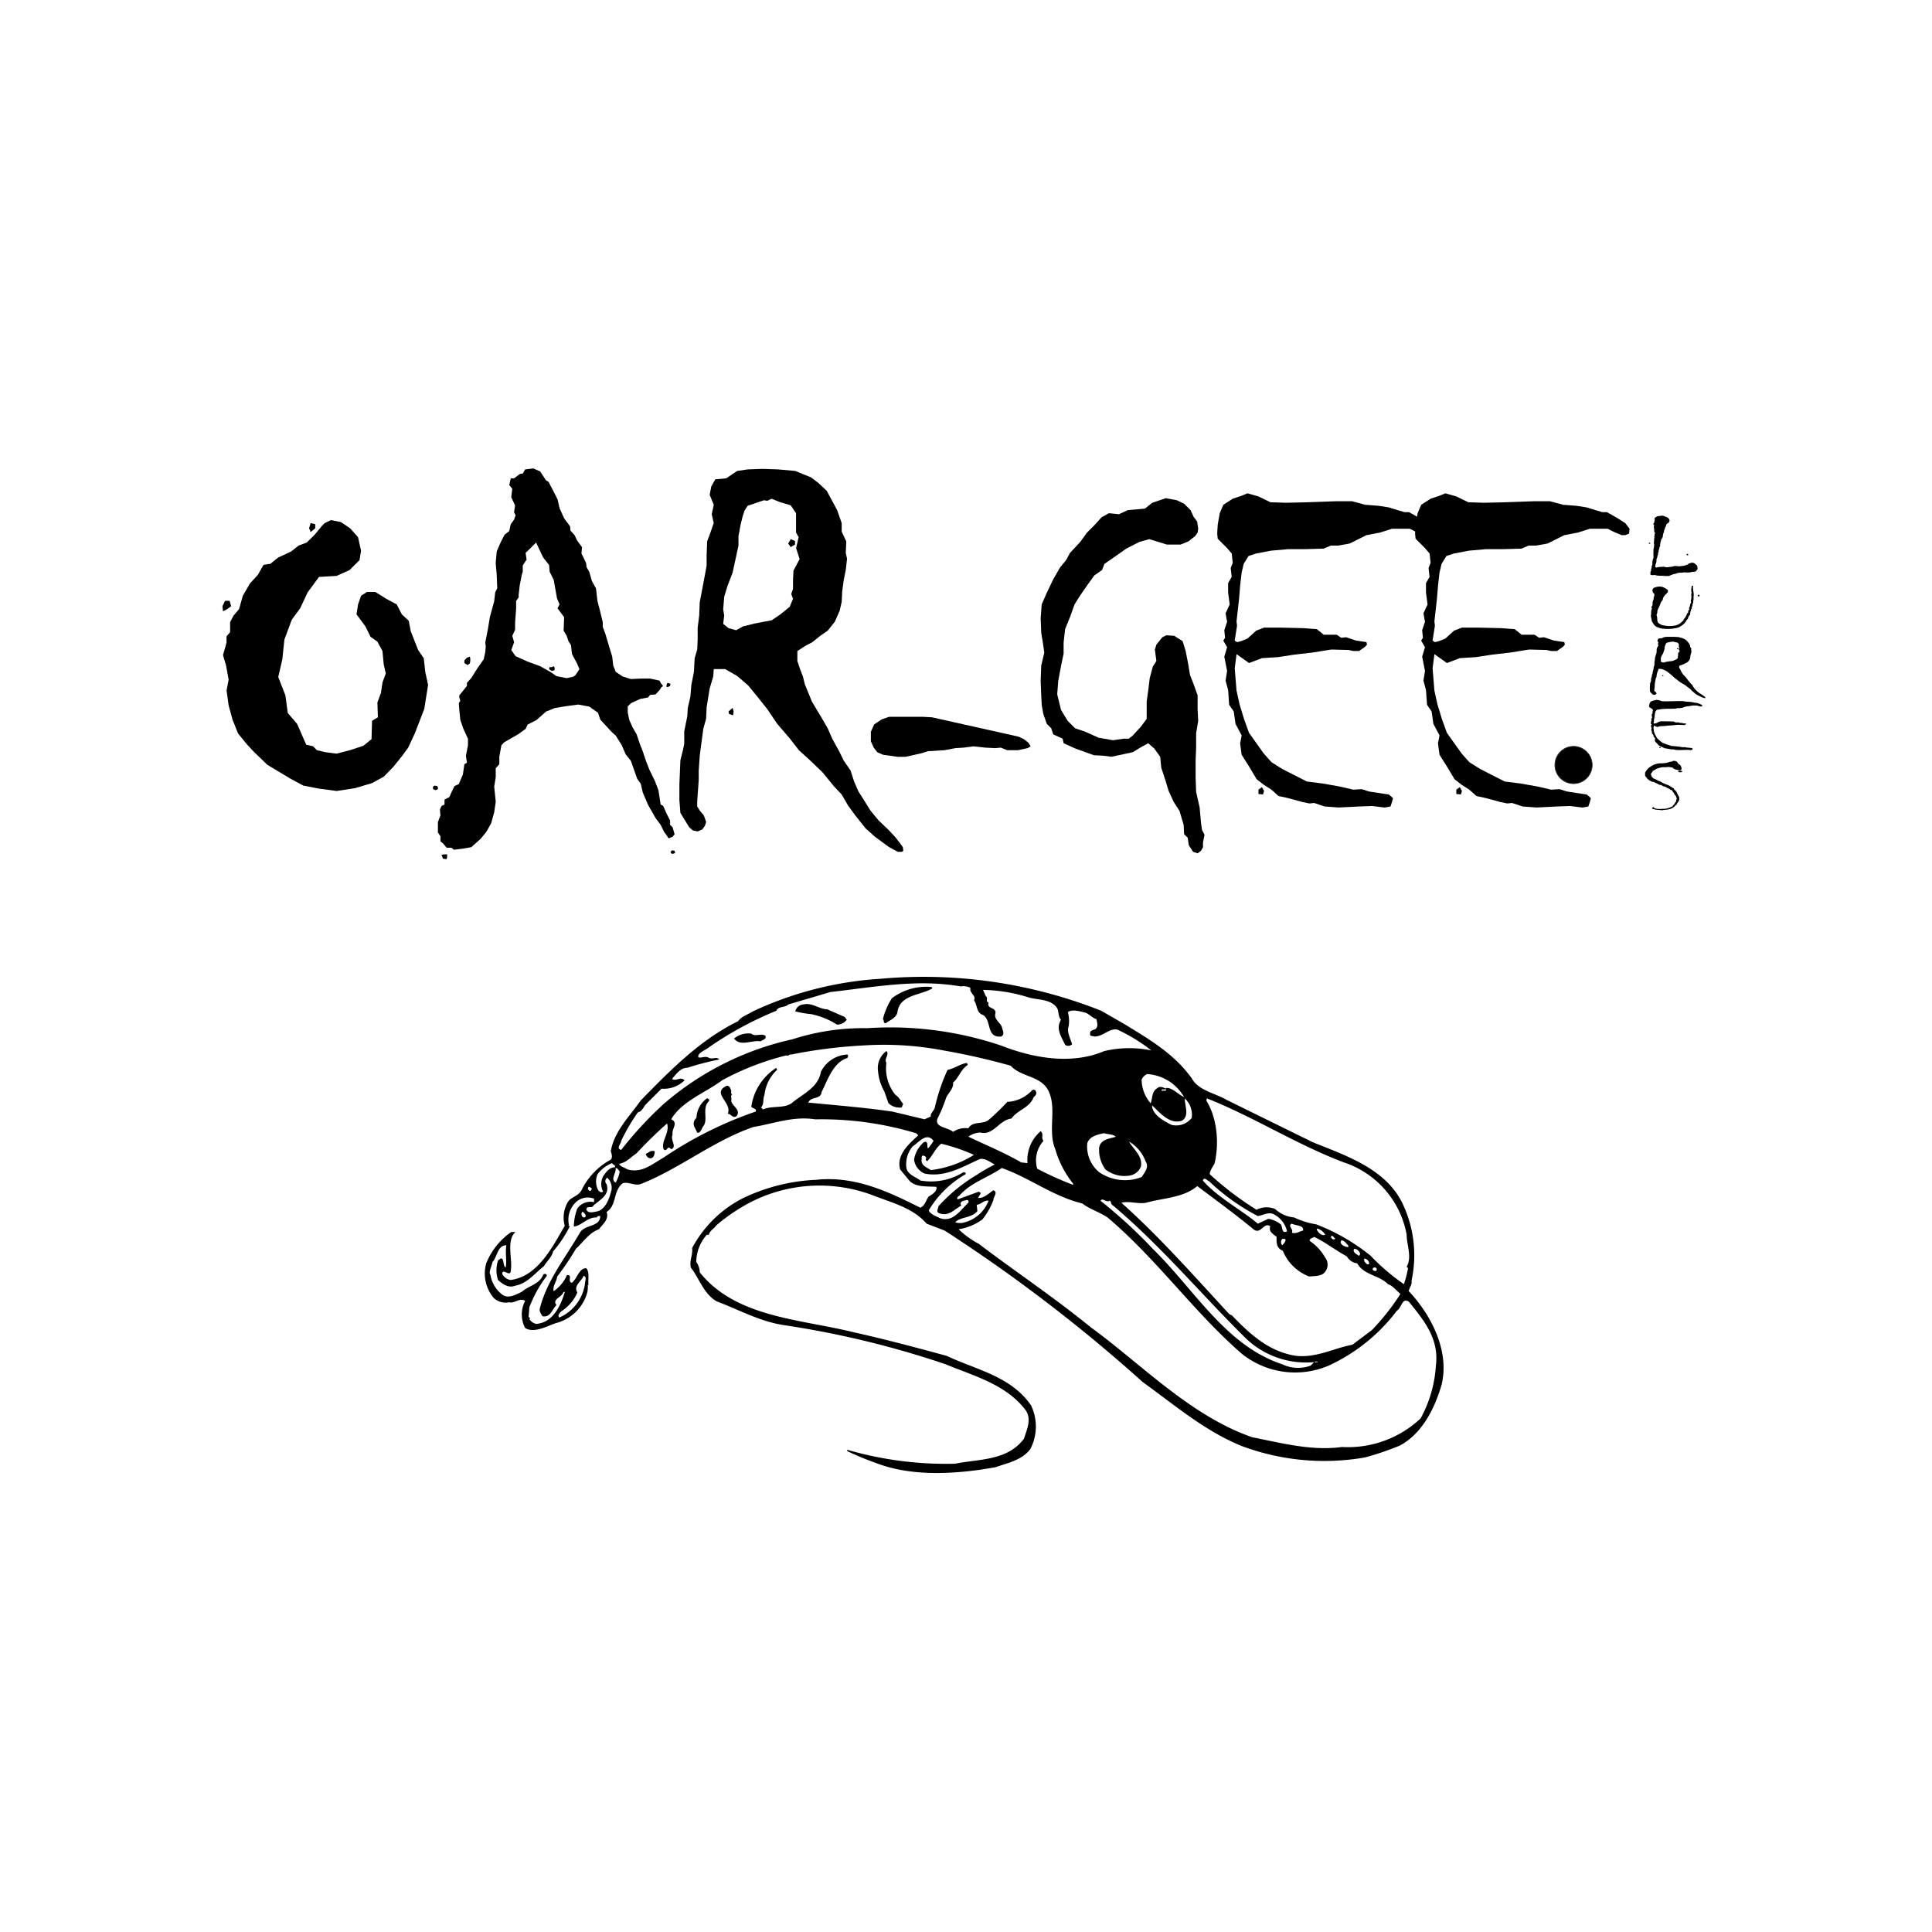
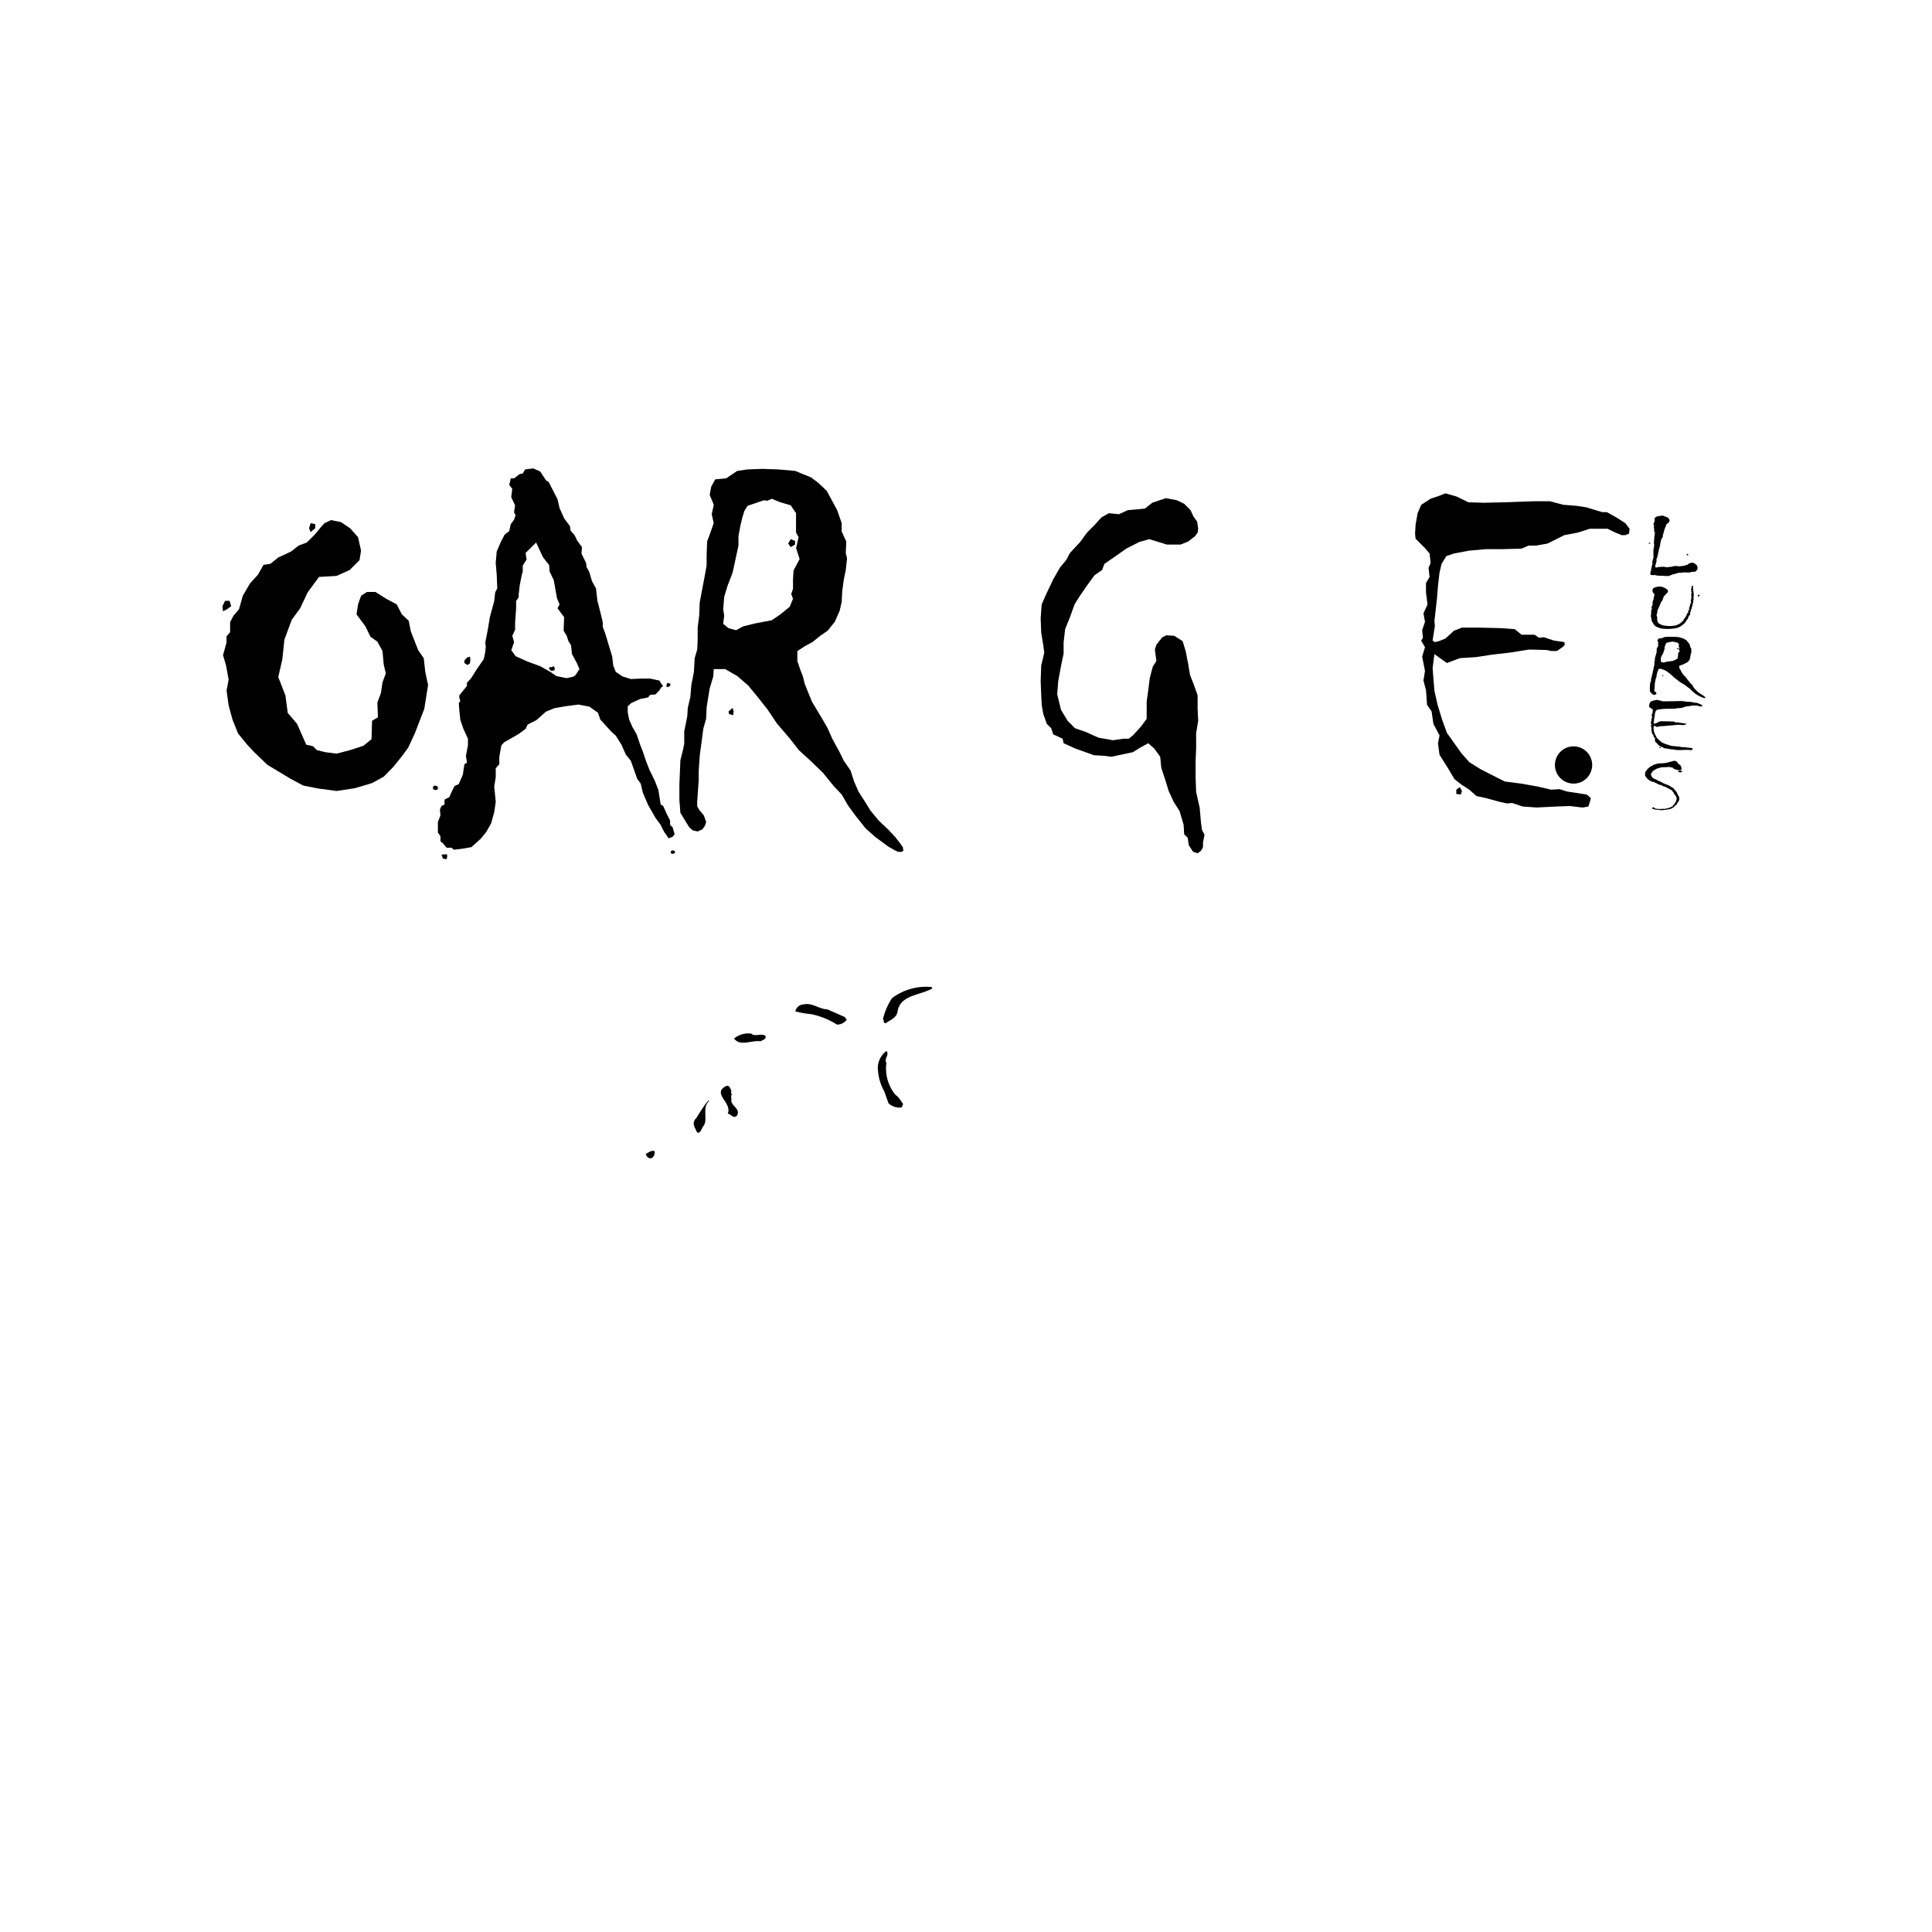
<svg xmlns="http://www.w3.org/2000/svg" width="165" height="165" viewBox="0 0 165 165">
  <defs>
    <clipPath id="a">
      <path d="M0,28.789H126.651v-85.8H0Z" transform="translate(0 57.01)" />
    </clipPath>
  </defs>
  <g transform="translate(-5819 -1952)">
    <rect width="165" height="165" transform="translate(5819 1952)" fill="none" />
    <g transform="translate(5838 2049.01)">
      <g transform="translate(121.798 -52.973)">
        <path d="M1.134,1.125,1.1,1.167l-.065-.015L.983,1.091l.075-.059.075.035Zm.8,1.148-.012.1-.08.08L1.8,2.514l-.1.053H1.533l-.146.027-.161.035h-.19L.815,2.615l-.253.029H.395l-.19.035-.15.059-.211.042-.2.08-.167.069H-.83l-.19-.021h-.221L-1.419,2.9l-.15-.021-.169-.038-.188.017-.125-.024L-2.1,2.779l.011-.08V2.608l.011-.08.059-.077-.027-.08.027-.069.033-.087V2.106l.054-.132.011-.135-.011-.114.032-.108.023-.122.042-.1.011-.129-.011-.072V.916L-1.83.8V.641L-1.8.526-1.78.377l.011-.095-.011-.1L-1.8.084-1.78-.01V-.132l.011-.111.021-.108-.021-.066.021-.069.023-.095-.012-.069.044-.087-.054-.075-.021-.1V-1.03l-.011-.1L-1.8-1.242v-.095l.054-.062-.081-.059-.021-.071.071-.062v-.081l.042-.086v-.105l.012-.093-.012-.063.1-.08.113-.063.108-.027.135-.011.14-.029.135.008.123.053.119.041.146.063.1.093.044.1.021.077L-.5-1.7l-.023.069-.129.074-.081.083-.032.135-.054.095-.033.093-.032.1-.048.1v.116l-.054.111-.044.2v.1l-.054.095-.032.072-.06.063-.011.093-.032.111-.044.238V.37l-.054.1L-1.337.6l-.05.122V.833l-.032.083L-1.44.99V1.1l-.044.09-.011.093-.033.108-.054.117.012.087-.012.143-.038.108-.032.077v.051l-.023.077-.011.095.033.042.1.014.119-.035.188-.015.211-.014h.119l.157.042h.178l.119-.029.146-.006.2-.045.107-.029.167.008L.372,2.1l.2-.021L.8,2.045l.179-.056.14-.045.032-.063.157-.056.125-.038.15.02L1.7,1.86l.065.077.113.074.021.077.033.093ZM-2.093.112-2.1.154l-.087.03L-2.245.133-2.18.078Z" transform="translate(2.245 2.228)" />
      </g>
      <g transform="translate(121.982 -46.986)">
        <path d="M1.4.286,1.373.339h-.1L1.233.273,1.287.2l.086.014ZM.9.217.876.429.887.551.855.742V.872L.79,1.021v.135l-.065.1.011.108-.092.126.033.065-.044.05L.6,1.713.59,1.892l-.1.12-.06.129-.042.135-.077.056-.075.143-.113.15-.167.149-.19.129-.2.107-.242.056-.26.036-.232.02h-.286l-.3-.02-.2-.036L-2.129,3l-.178-.066-.129-.108-.1-.117-.075-.137-.075-.12-.021-.15-.033-.143-.027-.149.027-.191V1.657l.023-.173.053-.1-.042-.066v-.1l.075-.1.021-.143L-2.626.872l.044-.157.059-.15V.429l.054-.143V.137L-2.582.018l-.044-.135-.011-.074.054-.129L-2.491-.4l.075-.021.19-.059.22-.021.211.027.173.074.1.048.054.05.113.059.054.09-.011.129L-1.422.1l-.119.116-.125.149-.042.108-.065.2L-1.9.843l-.075.191-.075.182-.081.163-.075.178-.011.2-.066.157.056.209.011.254.042.175.113.111.163.087.092.048.14.027.275.039.19.014.2-.008.357-.045.275-.111.157-.107.119-.122.123-.1.011-.1.077-.066.1-.15L.283,1.94l.044-.125.107-.122L.423,1.62l.011-.069.092-.074L.494,1.359l.075-.2L.6,1,.677.857.644.694.688.551.7.38.688.244V.109L.736,0,.677-.048.7-.125.677-.212l.011-.08L.7-.389l.023-.1V-.546l.1-.021.033.029-.033.1.023.149v.08l.032.191Z" transform="translate(2.772 0.567)" />
      </g>
      <g transform="translate(121.906 -42.627)">
        <path d="M.485,0,.264.024l-.232.1L-.2.139l-.086.1L-.318.352l.086.135L-.275.617l.042.122L-.3.86-.373.988l-.011.191v.137l-.038.135-.108.369L-.54,2l-.033.167v.164l-.011.135-.053.117-.017.19-.054.178-.021.163-.054.149-.012.116-.032.1-.033.1v.17l-.027.087-.054.135-.021.334v.212L-.94,4.7-.8,4.84-.75,4.9l.077.042.1.014.1-.029.054-.048.027-.053-.05-.09-.086-.066-.054-.056V4.54l.033-.292V4.119l.021-.209.075-.363.06-.135.011-.157L-.318,3l.077-.164.009-.1H.011l.253.093L.5,2.955l.2.157.211.172.2.191.275.208.188.158.242.143.265.163.232.185.167.114.135.15.163.141.211.172.2.114.284.135.113.042.087.029h.081l.032-.015-.011-.048-.048-.045-.108-.09-.146-.1L3.259,4.8l-.172-.137-.114-.117L2.833,4.4l-.092-.135-.075-.149L2.52,3.983l-.086-.114-.157-.187-.1-.141-.1-.116-.232-.25L1.7,2.936l-.038-.1-.066-.107-.054-.105V2.486L1.7,2.42l.161-.056.167-.087.157-.069.152-.122.1-.15.042-.122.011-.141.033-.158.044-.135.027-.157-.027-.075L2.574.988l-.1-.135V.738L2.38.561,2.267.424,2.159.294,1.981.188,1.825.111,1.673.073,1.5.024,1.129,0,.8,0ZM1,.4l.182.05L1.4.495,1.51.6V.866L1.564.93l-.054.149.077.149-.131.158-.009.122v.128L1.409,1.7l.038.066-.071.108-.2.105-.184.08-.343.042-.263.042L.243,2.2.08,2.173l-.113-.06L-.01,2l-.023-.083.023-.172.069-.15.107-.181.125-.369V.916L.335.766.377.651.421.567.485.5.83.424.9.431Zm.349.614.054.048.09-.035V.982L1.4.957ZM.082,3.31l.011.035.086.018L.189,3.31l-.023-.05Z" transform="translate(0.961 0.005)" />
      </g>
      <g transform="translate(121.841 -37.243)">
        <path d="M.333,1.364l-.021.048-.1-.006v-.06L.29,1.312Zm3.55-3.582-.011.066-.08.02H3.717L3.56-2.172l-.14-.045H3.042l-.253.051L2.5-2.132l-.357.116L1.9-1.989H1.746l-.15.042-.409.008H.84l-.361.021L.166-1.88,0-1.846l-.1.108-.044.119-.032.181-.021.178-.054.306.011.063-.048.2.048.021.086-.014.135-.035L.166-.825.333-.867H.69l.464.008.3.014L1.5-.818,1.6-.77h.275l.1.042.1-.008.209.045L2.5-.669l.011.035-.038.029-.131.059H2.222l-.1-.014L1.759-.568l-.4.042L.976-.5.63-.463.29-.449.016-.383-.249-.5l-.038.191.017.135.021.172.065.188.1.2.1.185L.323.85.49.972l.232.093.233.077.286.093.345.029.361.042.275.041L2.4,1.34l.157.032.421.041.086.05-.021.053-.032.062-.125.014-.265-.02-.275.006-.43.014-.3-.014L1.4,1.529l-.1.006-.15-.02-.3-.053-.2-.029L.49,1.346.323,1.277.177,1.2l-.15-.164L-.142.871-.174.713-.142.606-.27.449-.309.278l-.1-.09-.023-.2L-.481-.144l.032-.132L-.508-.47-.449-.6-.531-.69l.038-.038L-.508-.833l.059-.114-.032-.114L-.4-1.183l-.033-.164v-.129l.077-.083-.023-.122.044-.069L-.351-1.88l-.1-.074-.2-.128L-.66-2.151l.011-.122.044-.158.075-.114.2-.084.178-.038L-.017-2.7l.232.042.254.08L.8-2.573l.455-.008.6-.014H2.2l.275.048.28.014.211.021.194.039.146.027h.1l.211.077.179.074Z" transform="translate(0.66 2.702)" />
      </g>
      <g transform="translate(121.497 -32.034)">
        <path d="M1.061.294,1.05.374.9.4.808.388.694.321.8.267.953.26ZM1.017.138l-.1.087H.775L.608.186.451.138.289.061.257-.005l-.2-.027L-.056-.061-.277-.04h-.19l-.194.008L-.93.03-1.124.1l-.313.184-.065.1-.1.143.027.164.086.135.086.084.281.128.161.087.19.077.146.087.172.083.357.137.178.1.129.093.125.056.032.08.179.185.075.114.044.126.08.135.066.128.011.185L.775,2.86.65,3.027.587,3.16l-.135.093-.065.087L.23,3.446l-.141.072-.232.056-.313.035-.215.032L-.92,3.608-1.093,3.6l-.157-.021-.117-.042h-.081L-1.491,3.5l.021-.08.044-.042h.081v.042l.021.027.075.032.157.042.351.014.114-.021.172.008.233-.042.211-.059.257-.116.044-.083L.4,3.112.462,2.99.543,2.9l.011-.107.054-.157-.044-.1L.521,2.4l-.113-.1L.354,2.164l-.1-.122L.187,1.927.057,1.879l-.1-.074L-.2,1.736l-.134-.087L-.573,1.58l-.146-.095-.163-.021-.157-.087-.2-.09-.108-.059-.2-.035-.188-.108L-1.9.96-2,.83-2.1.695V.424l.092-.15L-1.9.13l.125-.122.14-.1L-1.5-.169l.167-.087.2-.062L-.963-.36l.254-.008.242-.014.244-.038.211-.069L.208-.53l.1-.053.211.021L.64-.488.71-.36.8-.291.9-.217l.071.111L1,0Z" transform="translate(2.101 0.583)" />
      </g>
      <g transform="translate(0 -52.593)">
        <path d="M2.928.088,2.71.306l-.629.762L1.4,1.742.708,2l-.632.5-.629.3-.48.218-.674.543-.587.089-.479.847-.674.739-.61,1.046-.327,1.153-.479.566-.283.543V9.4l-.306.349v.543l-.3,1.067.262.891.218,1.2-.176.935.176,1.263.325,1.2.479,1.2.762.935.588.631,1.151,1.111,2,1.2L1.1,22.5l1.347.262,1.5.2,1.568-.239,1.457-.436,1-.542.828-.85L9.521,20l.543-.74.566-1.218.807-2.09.325-2.045L11.523,12.8l-.131-1.175-.479-.7-.283-.719-.348-.891-.173-.892-.588-.545L9.085,7.03l-.891-.48-.936-.587H6.54l-.5.327-.259.74-.132.847L6.409,8.9l.436.894.587.412.435.805.108,1.153.175.762-.283.763-.129.892-.306.826.044,1.263-.5.3-.044,1.567-.7.566-1.132.37-1.154.3-.978-.129-.718-.175-.306-.327-.587-.131L.577,17.234l-.8-.936-.2-1.5-.61-1.567.349-1.523.175-1.675.631-1.7.718-.98.632-1.348L2.448,4.68l1.5-.087,1.111-.5.849-.849.129-.805L5.78,1.286,5.1.523,4.32,0,3.473-.174ZM1.6.523l.131.327L2.123.523V.175L1.731.088Zm-7.18,6.2-.218.456.044.436.348-.175.349-.262-.131-.456Z" transform="translate(5.798 0.174)" />
      </g>
      <g transform="translate(0 -57.01)" clip-path="url(#a)">
        <g transform="translate(17.986 0.001)">
          <path d="M6.937,11.018c-.015.029-.087.057-.218.087l-.129-.044-.044-.131.129-.131.218.044ZM6.545-3.409,6.5-3.234l-.175.086H6.2v-.129l.044-.175L6.327-3.5Zm-9.9-1.175-.26.066-.218-.154.044-.173h.218l.129-.087.087.131Zm2.118-.087-.2-.479-.433-.805-.087-.762-.218-.348-.152-.458-.26-.435.044-1.153-.566-.762.175-.327-.218-.522-.281-1.567L-3.782-13l-.044-.566-.5-.632L-4.5-14.55l-.435-.935-.9.891.087.566-.328.5V-13l-.087.283-.173.891-.089.784v.239l-.218.306v.631l-.087,1.24v.587l-.239.522.152.545-.239.674.37.522,1.023.458,1.067.391.892.5.5.349.871.175.588-.131.173-.131Zm-9.32-.7-.044.217-.2.131-.26-.175v-.217l.217-.239.239-.087.044.131Zm-1.979,16.755-.044.173-.306-.042-.131-.327.218-.044h.262ZM6.893,9.43l-.175.217-.348.131L6.24,9.56,6,9.234l-.3-.608-.435-.585L4.631,6.932,4.175,5.868,4,5.108,3.7,4.7,3.153,3.153l-.435-.542-.348-.8-.5-.8L1.479.656.545-.364l-.2-.587-.74-.521-.936-.175-1,.131-1.023.172-.74.3L-4.9-.327-5.66.062-5.835.43l-.587.432-1.242.713-.239.26-.175.978v.631l-.306.349v.762l-.131.805.131,1.3-.131.892-.26.936-.414.739-.479.588-.805.718-.762.131-.718.086-.218-.173h-.412l-.306-.37-.217-.175V9.6l-.218-.327V8.386l.218-.566-.044-.5.129-.3.262-.131V6.47l.414-.217.173-.393.262-.543.37-.175.348-.805.131-.892.217-.129-.086-.588.173-.891V1.27l-.391-.849-.262-.762-.086-.849-.044-.588.129-.173-.086-.306v-.173l.652-.805V-3.5l.37-.412.479-.763.588-.847.129-.61.044-.458-.044-.348.218-1.111.175-1.066.369-1.35.087-.762.175-.348L-8.3-12.722l-.087-1.023.087-.978.348-.805.327-.632.391-.3.131-.588.283-.391.131-.37-.131-.26.087-.587-.327-.7.087-.718L-7.23-20.4l.131-.566h.283l.479-.37.262-.044.2-.348.7-.087.588.262.5.762.218.129.348.674.414.807.175.762.391.87.5.674.042.37.349.391.217.458.414.566-.044.543.393.805.042.349.239.435.218.762.349.631L.3-10.5l.2.762L.757-8.675v.391L.974-7.7l.306,1.022.283.936.086.762.218.543.588.393.7.217L4-3.866H4.8l.805.175.131.239.173.218L5.74-3.1l-.131.218-.348.37L4.8-2.473l-.175.217-.674.131-.762.348-.3.283v.522l.129.632L3.3.29,3.651.9l.3.892.218.543.283.849.3.762.458.936.3.783L5.7,6.884l.217.131.283.631.306.61v.37l.217.217ZM-13.322,5.577l-.2.087-.218-.087V5.361l.131-.087.239.044.044.131Z" transform="translate(13.736 21.818)" />
        </g>
        <g transform="translate(39.02 0.044)">
          <path d="M3.315,2.168l-.37.218-.217-.306.217-.37.37.154ZM-1.93,16.421l-.042.327-.349-.108-.044-.218.349-.3ZM3.706,3.409l-.3-.936.217-.935L3.4,1.145V-.507l-.455-.676-.889-.26-.736-.3-.369.173-.3-.044L-.737-1.14-1-.726-1.17-.2l-.173.718-.173.936v.805l-.5,2.306-.435,1.132-.283.936-.087,1.066.086.524-.086.718.455.369.652.175.585-.327,1.063-.26,1.386-.262.739-.5.8-.653L3.142,6.8,2.99,6.39l.152-.435V5.15l.044-.762Zm8.857,24.915-.131.087h-.327l-.348-.175-.458-.26-1.153-.849-.805-.718-.849-1.067-.653-.891L7.3,23.515,6.623,22.8l-.936-1.154L4.621,20.621l-.98-.892-.762-.98-1.111-1.3-.805-1.2L.117,15.181-.689,14.2l-.936-.805-1.023-.588h-.978l-.044.632-.306,1.022-.26,1.61-.044.98-.239.849-.3,2.262L-4.91,21.47v.805L-5.041,24.1v.435l.218.349.348.414.2.564-.108.327-.218.306L-5,26.67l-.414-.087-.3-.26-.218-.348-.543-.892-.087-1.088V22.666l.087-2.089.217-.849.11-.543V18.118l.129-.631.131-.653.044-.718.218-.936.086-1.022.218-1.111.065-1.174.218-.74L-5,10.285V9.263l.131-1.044.044-1.111L-4.388,4.8l.152-.847V3.1l.044-1.2.3-.805.262-.762L-3.8-.422l.175-.805-.349-.847.131-.7L-3.5-3.4l.936-.087.936-.631.892-.131L.529-4.294l1.327.044,1.481.131.718.3.608.239L5.3-3.1l.718.674.435.805.458.849L7.3.341v.718l.391.849-.044.978.11.479-.11.98-.173.849-.131.978L7.3,7.064l-.175.762-.412.936-.61.762-.632.435-.674.545-.653.348-.631.414v.849l.218.652.26.676.152.631.61,1.5.936,1.567.414.719.391.891L7.122,19.9l.349.718.587.849.3.936.37.847.566.892.458.74.7.849.849.805.588.631.435.566.2.283Z" transform="translate(6.564 4.294)" />
        </g>
        <g transform="translate(55.374 21.217)">
-           <path d="M4.578.847,4.316,1l-.805.175H2.577L2.032.955,1.553,1,.7.955-.318.847l-.805.108L-1.841,1l-.936.175-1.415.087-.543.173-1.371.306H-6.78l-1.24-.175-.5-.217-.3-.393L-9.066.412V-.393l.283-.631.653-.436.631-.217h2.85l.807.044L3.555.021l.458.217L4.4.543Z" transform="translate(9.066 1.677)" />
-         </g>
+           </g>
        <g transform="translate(69.88 2.546)">
          <path d="M4.695,9.645l-.131.653v.414l-.173.3-.283.217L3.717,11.1l-.37-.566-.087-.631L2.954,9.6,2.91,8.8,2.562,7.621l-.5-.783L1.628,5.9,1.387,5.1,1,3.923.908,2.987l-.5-.7-.522-.458-.676.37-.631.391-1.827.393-.7-.087-.805-.044L-6.316,2.29l-1.022-.458-.087-.391-.805-.37L-8.4.549-8.775.18l-.3-.849-.131-.74-.044-.805L-9.3-3.477-9.253-4.8l.262-1.111-.087-.631-.175-1.067L-9.3-8.851l.087-1.174.391-.892.588-1.242.587-1.022.522-.631.327-.61.87-.936.588-.805.631-.631.61-.674.631-.349.849.087.762-.348L-.4-18.208l.631-.5L1.387-19.1l.936.175.631.3.545.545.26.566.306.412.087.61-.044.327-.218.306L3.3-15.4l-.653.262H1.474l-.7-.218L-.026-15.6l-.849.239-1.111.566-.892.631-.978.676-.2.522-.653.456-.587.805-.676.98-.435.7-.391,1.087-.414,1.023-.129,1.153v.936L-7.556-4.8-7.8-3.477l-.087,1.132.327,1.327.566.936.631.631.892.306,1.109.5,1.24.218.892-.131h.458l.348-.283L-.746.42l.5-.676V-1.735l.131-.936L.016-3.737l.262-.98L.583-5.2.452-6.174l.131-.414.238-.3.262-.327.348-.175.674.044.719.458.26.847L3.3-4.934,3.455-4l.3.763.349.978V-1.1L4.152-.081,3.977.986V2.247L3.933,3.314V4.771L3.977,5.99l.3,1.327L4.391,8.6l.087.631Z" transform="translate(9.297 19.1)" />
        </g>
        <g transform="translate(84.951 2.133)">
-           <path d="M1.343,8.528l-.087.3L.865,8.79V8.42l.3-.218ZM15.662-13.863l-.044.414-.327.131h-.306l-.631-.262-.566-.283H12.266l-1.022.327-1.154.218L8.655-12.6l-.98.173H7.044l-.61.262-1.652.044H3.389l-1.458.131-1.261.239-.653.217-.414.674-.173.74L-.7-8.988-.789-7.879l-.217,1.916.042.391-.2,1.261.2.131.349-.087.543-.217.74-.674.674-.262H2.779l1.872.044,1.2.087.218.175.369.3H7.545l.391.26.414-.044.849.283.891.131.044.218-.152.173-.522.37h-.5l-.393-.087L7.088-3.548l-1.631.26-1.523.175L2.54-2.9l-1.371.087L.06-2.395l-1.066-.762-.154,1.2.066.849.087,1.066.26,1.175.391,1.284L.06,3.566,1.3,5.308l.674.762.936.588.936.479L5,7.723,6.391,7.9l1.458.26L8.96,8.42l.718-.044.631.2,1.7.26.348.306-.087.327-.131.391-.5.087-1.067-.131L9.46,9.856l-1.741.087-1.2-.087-.892-.3-.412.042-.61-.129L3.389,9.138l-.805-.175-.61-.543L1.3,7.985.713,7.527.1,6.5-.571,5.439-.7,4.459l.131-.674-.522-.98-.154-1.066-.391-.566L-1.725-.089l-.217-.805.131-.826L-2.052-2.94l.241-.805-.327-.566.152-.239L-2.052-5.2l.241-.718-.131-.719.348-.762-.131-1.022v-.805l.306-.522-.087-.762.175-.435-.087-.805-.391-.458-.805-.805-.044-.435.044-.762.173-.98.306-.718.805-.522.718-.239.543-.218.936.262,1.023.5,1.326.042,1.829-.042,2.416-.087H8.873l1.109.3,1.132.087.849.131.783.239.588.173h.391l.849.479.718.458Z" transform="translate(2.66 16.888)" />
-         </g>
+           </g>
        <g transform="translate(101.85 2.133)">
          <path d="M1.343,8.528l-.087.3L.865,8.79V8.42l.3-.218ZM15.662-13.863l-.044.414-.327.131h-.306l-.631-.262-.566-.283H12.266l-1.022.327-1.154.218L8.655-12.6l-.98.173H7.044l-.61.262-1.652.044H3.389l-1.458.131-1.261.239-.653.217-.414.674-.173.74L-.7-8.988-.789-7.879l-.217,1.916.042.391-.2,1.261.2.131.349-.087.543-.217.74-.674.674-.262H2.779l1.872.044,1.2.087.218.175.369.3H7.545l.391.26.414-.044.849.283.891.131.044.218-.152.173-.522.37h-.5l-.393-.087L7.088-3.548l-1.631.26-1.523.175L2.54-2.9l-1.371.087L.06-2.395l-1.066-.762-.154,1.2.066.849.087,1.066.26,1.175.391,1.284L.06,3.566,1.3,5.308l.674.762.936.588.936.479L5,7.723,6.391,7.9l1.458.26L8.96,8.42l.718-.044.631.2,1.7.26.348.306-.087.327-.131.391-.5.087-1.067-.131L9.46,9.856l-1.741.087-1.2-.087-.892-.3-.412.042-.61-.129L3.389,9.138l-.805-.175-.61-.543L1.3,7.985.713,7.527.1,6.5-.571,5.439-.7,4.459l.131-.674-.522-.98-.154-1.066-.391-.566L-1.725-.089l-.217-.805.131-.826L-2.052-2.94l.241-.805-.327-.566.152-.239L-2.052-5.2l.241-.718-.131-.719.348-.762-.131-1.022v-.805l.306-.522-.087-.762.175-.435-.087-.805-.391-.458-.805-.805-.044-.435.044-.762.173-.98.306-.718.805-.522.718-.239.543-.218.936.262,1.023.5,1.326.042,1.829-.042,2.416-.087H8.873l1.109.3,1.132.087.849.131.783.239.588.173h.391l.849.479.718.458Z" transform="translate(2.66 16.888)" />
        </g>
        <g transform="translate(114.551 24.217)">
          <path d="M.094.315H.7A.951.951,0,0,0,1,.276.321.321,0,0,0,1.166.148a.347.347,0,0,0,.057-.191.315.315,0,0,0-.11-.248.511.511,0,0,0-.346-.1H.094ZM-.187,1.5V-.624H.757a1.27,1.27,0,0,1,.432.057.483.483,0,0,1,.236.2.6.6,0,0,1,.089.321.532.532,0,0,1-.147.381.743.743,0,0,1-.451.2.682.682,0,0,1,.169.105,1.457,1.457,0,0,1,.235.283l.369.578H1.333l-.281-.441a3.478,3.478,0,0,0-.2-.293A.633.633,0,0,0,.705.625.414.414,0,0,0,.578.569.774.774,0,0,0,.421.559H.094V1.5Z" transform="translate(0.187 0.624)" />
        </g>
        <g transform="translate(113.796 23.742)">
          <path d="M.534,1.067A1.59,1.59,0,0,0,2.125-.524,1.59,1.59,0,0,0,.534-2.113,1.591,1.591,0,0,0-1.057-.524,1.591,1.591,0,0,0,.534,1.067Z" transform="translate(1.057 2.113)" />
-           <path d="M.534,1.1a1.622,1.622,0,0,1-1.62-1.62A1.621,1.621,0,0,1,.534-2.142,1.621,1.621,0,0,1,2.154-.524,1.622,1.622,0,0,1,.534,1.1Zm0-3.18A1.562,1.562,0,0,0-1.027-.524,1.563,1.563,0,0,0,.534,1.038,1.563,1.563,0,0,0,2.1-.524,1.562,1.562,0,0,0,.534-2.083Z" transform="translate(1.057 2.113)" fill="#2b2e34" />
        </g>
        <g transform="translate(22.366 43.423)">
-           <path d="M27.268,11.141a10.734,10.734,0,0,1-1.308,4.516,9.064,9.064,0,0,1-6.714,2.437c-2.614.357-5.228-.357-7.665-.832C6.293,15.42,2.193,11.082-2.2,7.874-5.413,5.26-8.562,3.18-11.77.743A7.526,7.526,0,0,1-13.493-.5a4.7,4.7,0,0,0,2.02-.832A5.759,5.759,0,0,0-10.523-3c0-.3.417-.655,0-.832-.357.238-.832.713-1.308.653l.238-.415-.178-.119-1.783.653c-.117,0-.059-.236.119-.3C-12.484-4.485-11-4.9-9.809-5.733-7.433-4.9-5.413-3.3-2.916-2.7c.593.476,1.425.713,2.139,1.189C3.441,2.051,6.591,6.566,10.69,10.131a7.29,7.29,0,0,0,7.427,1.01A15.324,15.324,0,0,0,23.94,6.449c.415-.238.415-1.13,1.01-.774,1.249,1.544,2.614,3.15,2.318,5.466M-11.889-2.05l-.06-.534c.417-.059.594-.415,1.011-.357A2.988,2.988,0,0,1-12.959-1.1a1.3,1.3,0,0,1-.831,0c.474-.476,1.425-.357,1.9-.951m-3.209.594c-.357-.178-.772-.3-.951-.653A8.714,8.714,0,0,1-12.9-5.2c.059-.119-.06-.178-.179-.178a5.21,5.21,0,0,1-3.683.712c-.358-.3-1.07-.476-1.189-1.069a2.345,2.345,0,0,1,.534-1.842c.534-.357,1.189-1.248,1.782-.476a4.461,4.461,0,0,1-.474.653c-.119-.178.059-.713-.357-.534A2.5,2.5,0,0,0-17.3-6.446a1.533,1.533,0,0,0,.891,1.187c1.783.357,3.269-.593,4.754-1.248.474-.059.891.3,1.248.476a13.467,13.467,0,0,0-1.546.891,14.321,14.321,0,0,0-3.267,2.674c0,.179-.238.476.06.594.831.3,1.248-.3,1.9-.653-.238-.357.238-.417.476-.476.117,0,.178.119.117.238-.653.593-1.306,1.723-2.435,1.306M-16.524-6.8c.179.059.3.119.238.3-.059.119.06.119.119.179.476-.476.655-1.07,1.189-1.485a15.382,15.382,0,0,1,2.792.951A8.838,8.838,0,0,1-15.87-5.555c-.357-.238-.891-.415-.772-.951,0-.059-.06-.238.117-.3m-2.614-3.743c-2.437-.357-4.813-.536-7.189-.772.179-.536,1.07-.239,1.129-.892.536-1.07,1.01-2.555,2.2-2.911.059-.119.119-.238,0-.3a2.648,2.648,0,0,0-2.257,1.485c-.238,1.367-1.6,1.9-2.5,2.674-.713.476-1.665.178-2.438.534l-.178-.178c.3-.3.119-.655.3-1.07A3.371,3.371,0,0,1-29-14.111c0-.06-.059-.119-.059-.179A4.733,4.733,0,0,0-31.2-10.963c.178.179.534.179.355.417a33.366,33.366,0,0,0-7.843,3.92c-.951.536-1.842,1.367-3.09,1.011-.3-.179-.594-.238-.713-.476.653-.119.951-.536,1.485-.892A35.617,35.617,0,0,1-38.39-9.536c.238.832-.534,1.485-.3,2.2.3.3.3-.417.653,0,.534-.238-.119-.774.119-1.248-.119-.476.534-1.011-.119-1.308.891-1.546,2.912-2.257,4.337-3.328a23.129,23.129,0,0,1,5.526-2.139c.119.119.238-.119.357-.06a42.36,42.36,0,0,1,6.061-.772,27.03,27.03,0,0,1,6.952.415,58.307,58.307,0,0,1,5.764,1.308c.891,1.01,2.674.832,3.269,2.257.653,1.485-.119,3.328.534,4.873A8.379,8.379,0,0,0-3.69-4.366l-.059.059A27.832,27.832,0,0,1-6.78-5.674a2.487,2.487,0,0,1,.534-2.376c-.236-.3.06-.534-.236-.832A3.242,3.242,0,0,0-7.612-6.15l-.534-.059c-1.425-.832-3.031-1.485-4.516-2.2a1.893,1.893,0,0,1,1.011-.357c1.129.3,1.6-1.069,2.673-1.189.536-.772,1.546-.891,1.9-1.842.119-.059.3-.3.178-.474,0-.179-.3-.179-.355-.06a3.094,3.094,0,0,1-2.08.951,19.815,19.815,0,0,1-1.6,1.546c-.536.415-1.367.059-1.725.712a1.877,1.877,0,0,0-1.306.3c-.476-.417-1.665-.357-1.306-1.189a11.633,11.633,0,0,0,.712-1.723c.179-.415.655-.772.594-1.306.476-.357.653-1.13,1.248-1.487l-.059-.178c-.536.059-1.07.476-1.665.594a16.4,16.4,0,0,0-1.069,3.148c-.06.357-.417.536-.357.832l-.536.238ZM-42.786-4.485c-.477-.3.059-.774,0-1.248.178,0,.236.178.355.3a3.157,3.157,0,0,1-.355.951m-.357.653c-.179.653-.417,1.485-1.129,1.782-.357.06-.832.239-1.011-.119,0-.415.476-.059.594-.355.594-.536,1.425-.892,1.129-1.842A.339.339,0,0,1-43.5-4.9a1.151,1.151,0,0,1,.357,1.07m-2.2,2.139c0,.06,0,.179-.119.179-.238,0-.3-.3-.178-.476.117,0,.236.179.3.3m-.534,1.546c-1.249,2.14-2.793,4.041-3.388,6.417-.059.238.119.476.238.653.713.119.832-.653,1.189-.951-.417-.534.476-.653.594-1.129h.117c-.357,1.189-1.01,2.614-2.435,2.733a.9.9,0,0,1-.594-.415c.178-.119-.119-.119-.059-.238l.059-.772a10.807,10.807,0,0,1,1.485-2.673c0-.239-.238-.179-.3-.12-.3.832-1.246.951-1.841,1.485-.536.238-1.189.653-1.723.179a2.643,2.643,0,0,1-.951-1.665c-.178-.178.119-.712.178-1.069.417-.417.417-1.427,1.189-1.427-.119.653.059,1.248-.06,1.9-.3-.117-.059-1.187-.653-.594a2.656,2.656,0,0,0,0,1.665c.417.357.891.713,1.485.476,1.011-.178,1.665-1.07,2.437-1.663.238-.417.713-.832.772-1.248a10.339,10.339,0,0,0,1.427-2.14c-.044-.044-.087-.086-.131-.083l-.048.024a.074.074,0,0,1,.048-.024l.071-.036a2.051,2.051,0,0,1,.534-1.9,1.481,1.481,0,0,1,1.606-.357v.3a1.365,1.365,0,0,0-1.427.536,4.443,4.443,0,0,0-.3,1.544c.653-.059,1.187-.832,1.961-.772.059-.179.236-.119.3-.119-.06,1.01-1.367.653-1.782,1.485M-46.055,4.9c-.357-.593.357-.95.534-1.424.3.059.119.474.119.653a3.723,3.723,0,0,1-2.2,2.911c-.179-.178.059-.415.178-.534A3.606,3.606,0,0,0-46.055,4.9m.951-9.03c.119,0,.178.059.3.178l-.119.178c-.119,0-.178-.059-.238-.178Zm.772-1.07a2.82,2.82,0,0,1,1.248-.951c.06.179.3.119.238.357-.476,0-.772.417-1.01.774a1.443,1.443,0,0,0,0,1.306c-.179.119-.3,0-.415-.119a1.575,1.575,0,0,1-.06-1.367m2.021-2.852a16.228,16.228,0,0,1,1.425-2.437c.357-.059.476-.476.713-.713l1.306-1.306A2.514,2.514,0,0,0-36.9-13.22c-.357-.357-.712.119-1.069-.119.357-.415.712-.951,1.306-.951A23.206,23.206,0,0,1-33.934-15c-.236-.3-.594.059-.95-.179-.3-.119-.536.06-.832,0-.119-.357.534-.594.772-.772a29.52,29.52,0,0,1,5.883-3.209c.178-.417.713-.238,1.01-.536l3.624-1.069c3.743-.417,7.368-1.129,11.111-.476a1.361,1.361,0,0,1,.832.119c-.119.476.534.653.3,1.07.3.355.179,1.069.774,1.248.772.476.236,1.961,1.544,1.842.357-.179.119-.536.06-.832-.179-.415-.713-.653-.536-1.189,0-.534-.772-.3-.593-.891-.3-.059,0-.415-.239-.534l-.236-.536a13.655,13.655,0,0,1,3.743.594c.832.3,2.08.119,2.614,1.011.119.3.06.653.3.95-.476.772.059,1.485.357,2.139a.449.449,0,0,0,.593-.059c-.119-.415-.474-1.07-.3-1.485a2.892,2.892,0,0,0-.06-1.248c.3-.238.892-.119,1.308,0,.476.059.713.476,1.129.594.06.3.179.594-.059.831-.179.119-.536.119-.476.417-.06.238.238.178.357.238.772,0,1.248-.713,1.961-.594a14.706,14.706,0,0,1,2.911,1.782,9.271,9.271,0,0,0-4.041.06c-2.792,1.187-6.061.594-8.794-.476a29.591,29.591,0,0,0-11.408-1.485,19.768,19.768,0,0,0-6.417.951A25.034,25.034,0,0,0-38.687-11.2a32.137,32.137,0,0,0-3.624,3.922c-.476-.119,0-.534,0-.772M5.758-11.795c-.534-.236-1.01-.831-1.546-.772v.06c-.238-.119-.534-.238-.712-.06-.536.3-.417.891-.594,1.308a3.166,3.166,0,0,1-.772-2.021.921.921,0,0,1,.474-.474,3.892,3.892,0,0,1,3.15,1.959m-1.9-.474v-.179h.357c.06.238-.3,0-.357.179m1.963.593a1.9,1.9,0,0,1,.593,1.665,1.684,1.684,0,0,1-1.723.594c-.713-.357-1.663-.891-1.663-1.665.653.594,1.485,1.665,2.554,1.308.655-.415.239-1.248.239-1.9M-.6-2.941c.179.06.06.3.3.417C3.856.981,7.3,5.141,11.047,8.825a7.427,7.427,0,0,0,5.823,2.02l-.3.3a3.133,3.133,0,0,1-2.435-.119c-4.813-1.6-7.427-6.3-10.992-9.8a42.625,42.625,0,0,0-4.516-4.16c.179-.3.476.179.772,0M-.957-5.614a2.629,2.629,0,0,0,2.021.534,1.249,1.249,0,0,0,1.01-.772c.179-.892-.653-1.485-1.01-2.14A3.362,3.362,0,0,1,2.49-6.269c.3.476-.117.951-.355,1.308a3.9,3.9,0,0,1-3.626-.415,2.844,2.844,0,0,1-1.01-2.5c.238-.594.891-.712,1.425-.831.358.119.713.059,1.011.3-.476.178-1.308.178-1.427.951A2.826,2.826,0,0,0-.957-5.614m18.123,16.4c0,.12-.119.06-.238.06,0-.119.179,0,.238-.06M6.887-4.189C8.55-2.941,10.1-1.811,11.76-.446c.593.358.831-.712,1.367-.3-.179.415.236.655.534.891,0,.417-.06.951.534,1.189a3.928,3.928,0,0,0,2.257,2.2c.536-.059,1.07,0,1.367-.417a.98.98,0,0,0,0-1.189A4.27,4.27,0,0,0,16.513.507c-.119-.179.179-.239.357-.358.891.417,1.9,1.189,2.793,1.665a1.17,1.17,0,0,0,.891.594c.534,1.008,1.9,1.008,2.614,1.782.415.119.713.536,1.07.832A20.034,20.034,0,0,1,21.8,8.112L20.137,9.359c-1.6.3-3.03,1.129-4.811.951C13.006,9.952,11.4,8.467,9.858,6.864L9.62,6.745C6.768,3.655,3.62.09.41-2.762c.594-.179,1.427.119,2.08,0,1.485-.417,3.21-.417,4.4-1.427M14.433.445a.9.9,0,0,1-.3.417.445.445,0,0,1,0-.534c.119,0,.3-.06.3.117M7.9-4.6a18.378,18.378,0,0,0,4.16,2.971c.476-.06.95-.417,1.425-.119a2.166,2.166,0,0,1,1.07,1.425c-.476.239-.357-.355-.534-.593a2.2,2.2,0,0,0-1.07-.476l-.891.415c-1.485-1.248-3.386-2.2-4.694-3.684.119-.355.357,0,.534.06M14.967-.98c.3.179,1.07.119.951.594-.3.059-.593.3-.951.178.179-.3-.415-.593,0-.772m2.852.951c-.3.119-.593-.179-.712-.417V-.563a1.1,1.1,0,0,1,.712.534m.832.3v.06c-.178.117-.3-.06-.355-.179.119-.236.236.06.355.119m1.13.594V1.04c-.239-.059-.536-.117-.655-.415l.06-.179c.3,0,.415.3.594.417m1.01.713c0,.119-.06.178-.119.178-.179-.119-.594-.355-.357-.593a.577.577,0,0,1,.476.415m.772.772v.119c-.179.119-.3-.119-.415-.238V1.992a.508.508,0,0,1,.415.355m.653.594c0,.178-.238.119-.3.059-.119-.117,0-.238.119-.238a.158.158,0,0,1,.178.179M7.719-11.676c4.041,1.6,7.606,3.922,11.7,5.468A8,8,0,0,1,24.772-.029c0,.891.476,1.9,0,2.733l.119.119a9.108,9.108,0,0,1-.357,1.367,18.706,18.706,0,0,1-2.852-2.437A17.082,17.082,0,0,0,17.047-.92a7.088,7.088,0,0,1-1.9-.594,2.652,2.652,0,0,1-1.6-.713,1.9,1.9,0,0,0-1.6.059A26.958,26.958,0,0,1,7.957-5.2c0-.357.3-.653.415-.951a8.03,8.03,0,0,0,0-3.565A5.888,5.888,0,0,0,7.659-11.5ZM24.95,4.784c.06-.357.3-.536.238-.891a10.271,10.271,0,0,0-.772-6.6c-1.427-2.971-4.873-4.1-7.665-5.228L9.382-11.557c-1.01-.593-2.376-.772-2.971-1.841-1.485-2.08-3.624-3.328-5.764-4.635-.712-.415-1.248-.713-1.959-1.129a41.136,41.136,0,0,0-18.836-2.733A30.024,30.024,0,0,0-31.082-19.1c-.474.3-.95.417-1.248.832-3.267,1.6-5.823,4.218-8.318,6.774C-41.6-10.13-42.905-8.883-43.2-7.16c.06.178.179.534,0,.713a5.9,5.9,0,0,0-2.5,2.614c-.238.476-.891.594-1.129.951a2.577,2.577,0,0,0-.3,2.08c-1.069,1.841-2.316,4.337-4.634,4.634a.976.976,0,0,1-.713-.534c.06-.476.534.179.713-.119.238-1.011-.417-2.673.415-3.446H-51.7a5.971,5.971,0,0,0-2.139,2.674,3.236,3.236,0,0,0,.653,2.971,1.494,1.494,0,0,0,1.308.355c.476.12.891-.415,1.367-.117a2.464,2.464,0,0,0,0,2.318c.772.474,1.9-.179,2.614-.417a3.748,3.748,0,0,0,2.614-2.376,2.144,2.144,0,0,0,.119-.892h.06c-.06-.474.119-1.01-.179-1.425-.653,0-.772.891-1.246,1.248-.417-.119.117-.713-.417-.655a3.186,3.186,0,0,1-1.129,1.368c-.119-.415.238-.774.3-1.248a23.982,23.982,0,0,0,1.6-2.376C-45.521.566-45.045-.208-44.213-.5c.3-.415.891-.832.653-1.485.891-.534.536-1.783,1.368-2.437.474-.178,1.01.238,1.544.06,3.328-1.308,6.179-3.684,9.626-4.873,1.782-.3,3.446-.95,5.289-.653A27.921,27.921,0,0,1-17.119-8.7l.179.178c-.772.713-1.9,1.665-1.546,2.912l.832,1.01c.594.534,1.485.415,2.257.476.12.355-.355.653-.653.832-.238.3-.3.772-.712.95C-19.5-3.713-22.347-5.08-25.675-4.723a15.911,15.911,0,0,0-6.3,1.6A10.1,10.1,0,0,0-36.25,1.1c.059.653-.238,1.01-.119,1.663.712.892,1.127,2.318,2.257,2.912,1.9.712,3.684,1.723,5.764,2.021a79.7,79.7,0,0,1,13.725,3.326c2.435,1.01,5.228,1.725,6.891,3.981.477.774.06,1.606-.178,2.378-1.425,1.9-3.8,1.723-5.881,2.14A30.213,30.213,0,0,1-23,18.332v.119a27.151,27.151,0,0,0,2.614,1.07c3.031,1.127,6.774.891,10.041.3,1.011-.358,2.259-.594,2.971-1.546a4.14,4.14,0,0,0,.06-3.743c-1.723-2.5-4.694-3.03-7.189-4.218-2.616-.713-5.289-1.427-7.963-2.021C-27.041,7.16-32.507,7.042-35.6,3.18a1.592,1.592,0,0,0-.3-.891A3.547,3.547,0,0,1-35-.029h.178c.06-.357.536-.594.594-.772a16.1,16.1,0,0,1,2.139-1.546,12.9,12.9,0,0,1,11.23-1.07c1.665.655,3.446,1.07,4.635,2.437l1.544.594A134.7,134.7,0,0,1,2.253,12.568c2.733,1.961,5.347,4.218,8.5,5.468a20.161,20.161,0,0,0,10.457.95,24.639,24.639,0,0,0,2.971-1.011c1.9-1.008,2.971-3.148,3.565-5.168.713-2.853-.832-5.942-2.793-8.022" transform="translate(53.997 22.062)" />
-         </g>
+           </g>
        <g transform="translate(56.406 44.274)">
          <path d="M1.415.047C.406.64-1.318.582-1.555,2.007c-.059.536-.594.715-1.01,1.011-.238,0-.119-.238-.238-.357A5.8,5.8,0,0,1-2.031.88,4.847,4.847,0,0,1,1.357-.071l.059.119" transform="translate(2.803 0.094)" />
        </g>
        <g transform="translate(48.919 45.749)">
          <path d="M1.415.37l.178.238a1.035,1.035,0,0,1-.831.415,6.6,6.6,0,0,0-2.2-.891A9.183,9.183,0,0,1-2.8-.105.753.753,0,0,1-2.091-.7c.715-.178,1.368.417,2.021.417L1.415.37" transform="translate(2.803 0.733)" />
        </g>
        <g transform="translate(43.691 48.247)">
          <path d="M.9.07c.119.3-.238.357-.415.476C-.292.427-1.242,1.021-1.776.308A1.913,1.913,0,0,1-.292-.108C.006.189.54-.168.9.07" transform="translate(1.776 0.139)" />
        </g>
        <g transform="translate(55.983 49.763)">
          <path d="M.241.339a3.574,3.574,0,0,0,.772,2.733c.3.179.417.476.655.774l-.12.3A1.371,1.371,0,0,1,.419,3.785L.062,2.775A4.191,4.191,0,0,1-.472,1.052,1.8,1.8,0,0,1,.241-.671c.3.3-.238.653,0,1.01" transform="translate(0.478 0.671)" />
        </g>
        <g transform="translate(42.56 52.728)">
          <path d="M.3.142c0,.119-.059.238.059.3h.06C.18.5.358.795.3,1.033c.059.417.832.713.476,1.248C.477,2.578.241,2.1,0,2.1.418,1.152-1.424.379-.116-.274c.3-.06.357.3.415.415" transform="translate(0.593 0.281)" />
        </g>
        <g transform="translate(40.244 53.803)">
-           <path d="M.438.08c-.653.594,0,1.663-.534,2.2-.119.238-.238.594-.476.476-.179-.417-.534-.774-.06-1.248A2.148,2.148,0,0,1,.261-.158C.38-.158.5-.039.438.08" transform="translate(0.868 0.158)" />
+           <path d="M.438.08c-.653.594,0,1.663-.534,2.2-.119.238-.238.594-.476.476-.179-.417-.534-.774-.06-1.248C.38-.158.5-.039.438.08" transform="translate(0.868 0.158)" />
        </g>
        <g transform="translate(36.144 58.287)">
          <path d="M.259.011c0,.238-.059.534-.3.594S-.454.426-.513.249C-.275.13-.037-.108.259.011" transform="translate(0.513 0.022)" />
        </g>
      </g>
    </g>
  </g>
</svg>